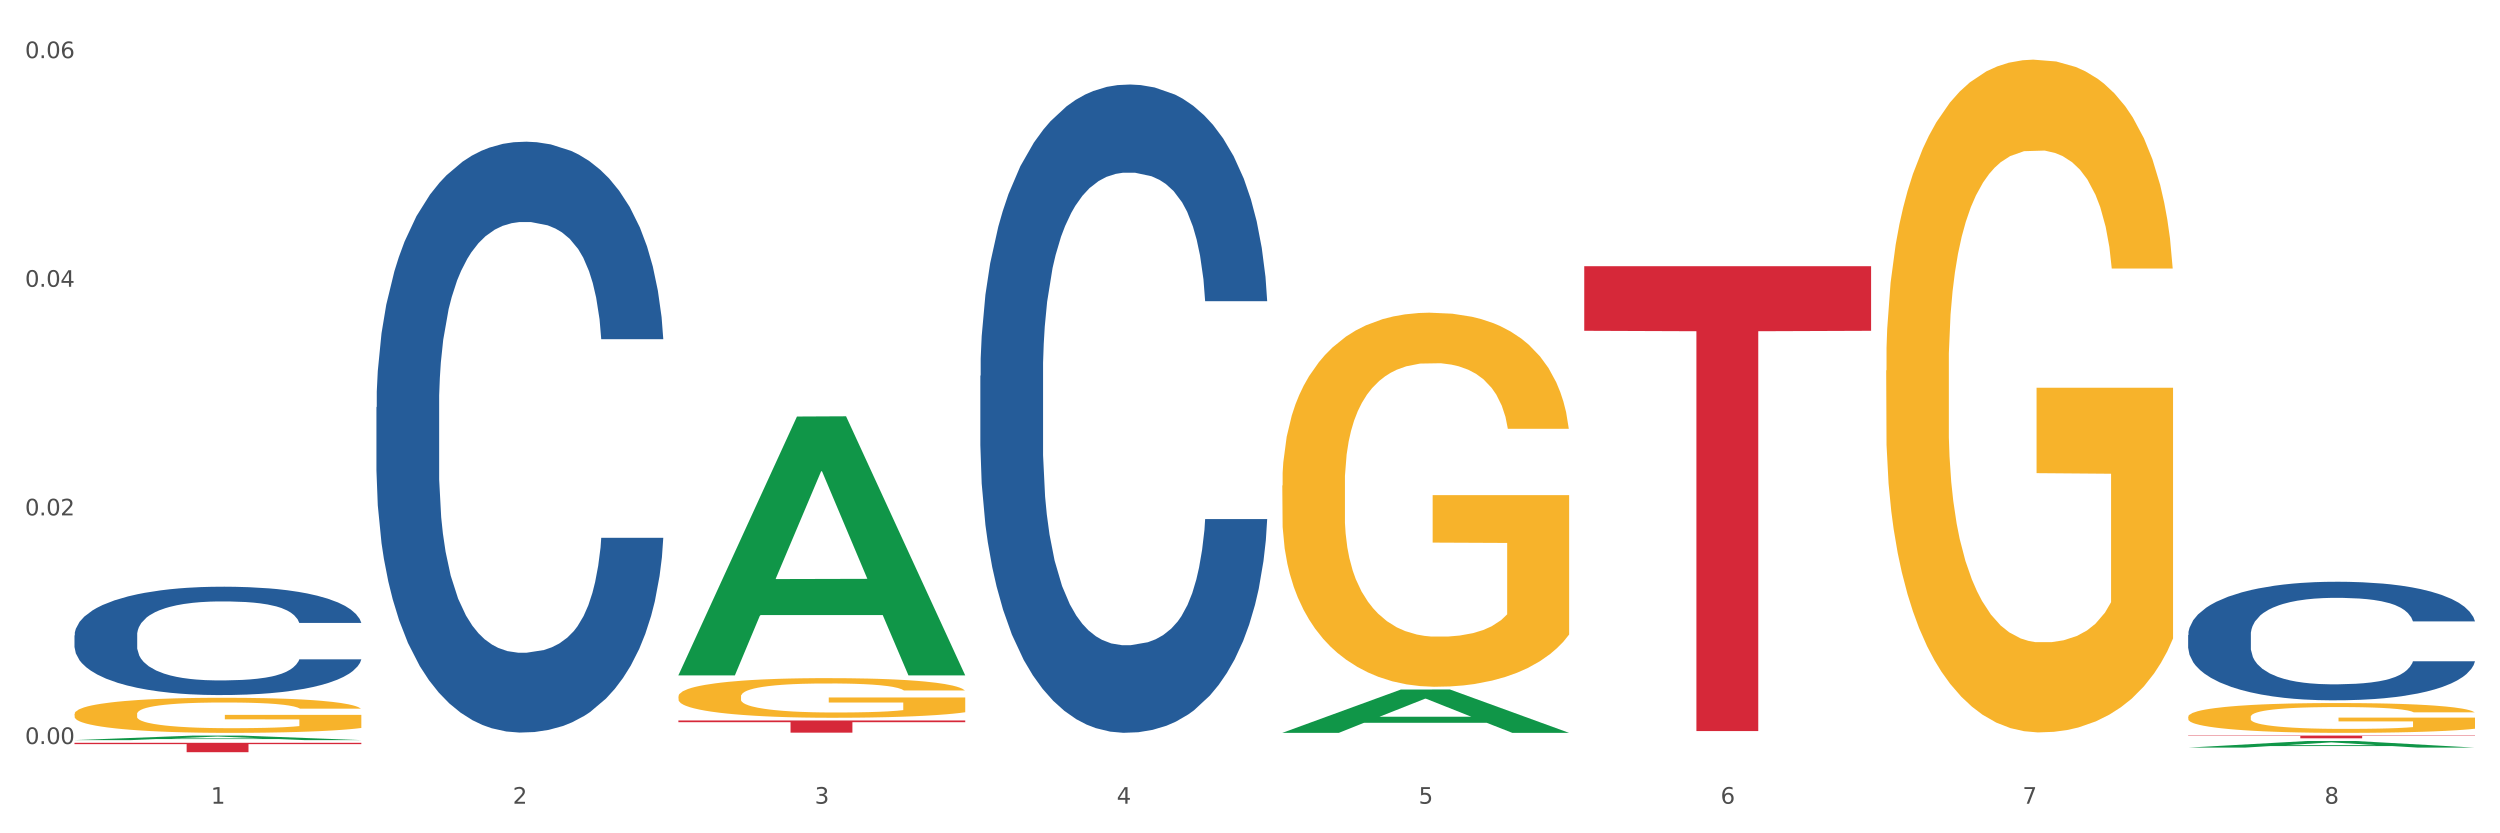
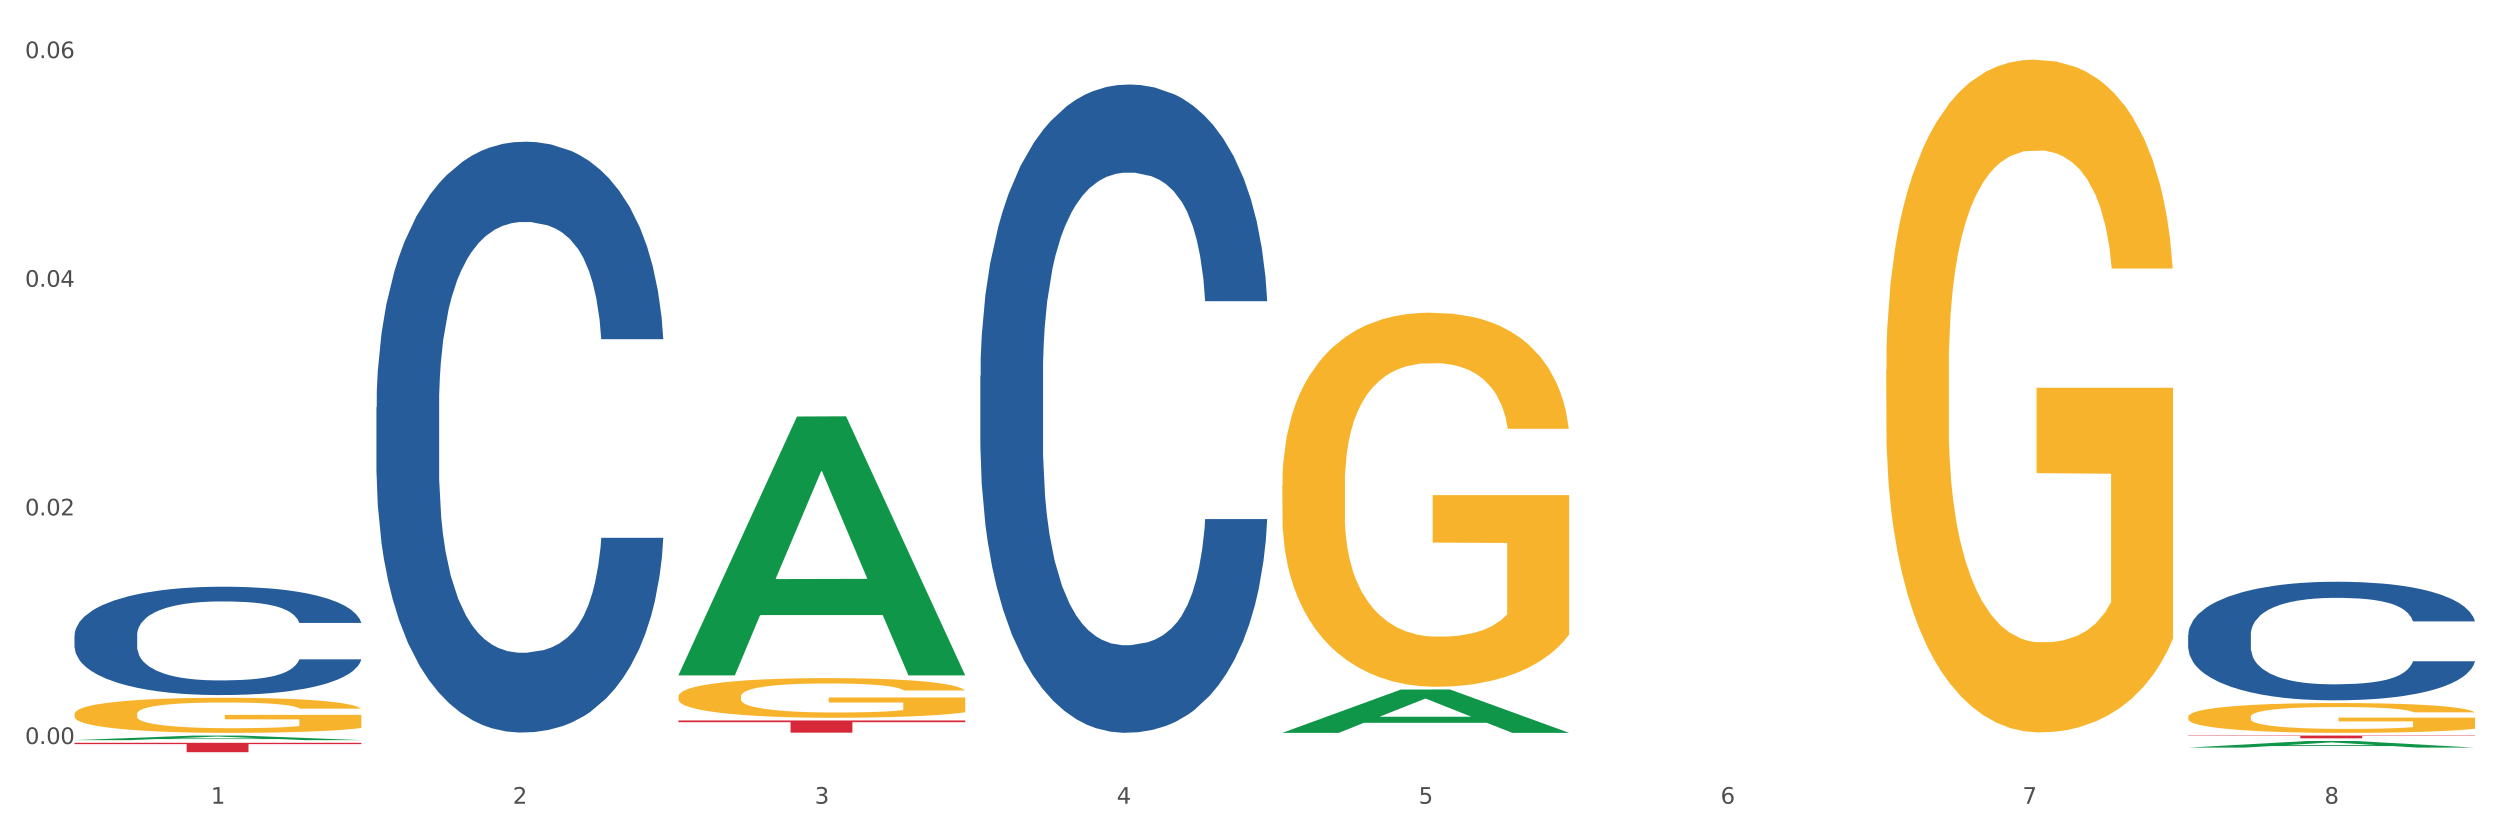
<svg xmlns="http://www.w3.org/2000/svg" xmlns:xlink="http://www.w3.org/1999/xlink" width="1080pt" height="360pt" viewBox="0 0 1080 360" version="1.1">
  <rect x="0" y="0" width="1080" height="360" fill="#333333" stroke="none" />
  <defs>
    <style type="text/css">*{stroke-linejoin: round; stroke-linecap: butt}</style>
  </defs>
  <g id="figure_1">
    <g id="patch_1">
      <path d="M 0 360  L 1080 360  L 1080 0  L 0 0  z " style="fill: #ffffff; stroke: #ffffff; stroke-linejoin: miter" />
    </g>
    <g id="axes_1">
      <g id="matplotlib.axis_1">
        <g id="xtick_1">
          <g id="text_1">
            <g style="fill: #4d4d4d" transform="translate(91.082 347.204) scale(0.096 -0.096)">
              <defs>
                <path id="DejaVuSans-31" d="M 794 531  L 1825 531  L 1825 4091  L 703 3866  L 703 4441  L 1819 4666  L 2450 4666  L 2450 531  L 3481 531  L 3481 0  L 794 0  L 794 531  z " transform="scale(0.016)" />
              </defs>
              <use xlink:href="#DejaVuSans-31" />
            </g>
          </g>
        </g>
        <g id="xtick_2">
          <g id="text_2">
            <g style="fill: #4d4d4d" transform="translate(221.525 347.204) scale(0.096 -0.096)">
              <defs>
                <path id="DejaVuSans-32" d="M 1228 531  L 3431 531  L 3431 0  L 469 0  L 469 531  Q 828 903 1448 1529  Q 2069 2156 2228 2338  Q 2531 2678 2651 2914  Q 2772 3150 2772 3378  Q 2772 3750 2511 3984  Q 2250 4219 1831 4219  Q 1534 4219 1204 4116  Q 875 4013 500 3803  L 500 4441  Q 881 4594 1212 4672  Q 1544 4750 1819 4750  Q 2544 4750 2975 4387  Q 3406 4025 3406 3419  Q 3406 3131 3298 2873  Q 3191 2616 2906 2266  Q 2828 2175 2409 1742  Q 1991 1309 1228 531  z " transform="scale(0.016)" />
              </defs>
              <use xlink:href="#DejaVuSans-32" />
            </g>
          </g>
        </g>
        <g id="xtick_3">
          <g id="text_3">
            <g style="fill: #4d4d4d" transform="translate(351.968 347.204) scale(0.096 -0.096)">
              <defs>
                <path id="DejaVuSans-33" d="M 2597 2516  Q 3050 2419 3304 2112  Q 3559 1806 3559 1356  Q 3559 666 3084 287  Q 2609 -91 1734 -91  Q 1441 -91 1130 -33  Q 819 25 488 141  L 488 750  Q 750 597 1062 519  Q 1375 441 1716 441  Q 2309 441 2620 675  Q 2931 909 2931 1356  Q 2931 1769 2642 2001  Q 2353 2234 1838 2234  L 1294 2234  L 1294 2753  L 1863 2753  Q 2328 2753 2575 2939  Q 2822 3125 2822 3475  Q 2822 3834 2567 4026  Q 2313 4219 1838 4219  Q 1578 4219 1281 4162  Q 984 4106 628 3988  L 628 4550  Q 988 4650 1302 4700  Q 1616 4750 1894 4750  Q 2613 4750 3031 4423  Q 3450 4097 3450 3541  Q 3450 3153 3228 2886  Q 3006 2619 2597 2516  z " transform="scale(0.016)" />
              </defs>
              <use xlink:href="#DejaVuSans-33" />
            </g>
          </g>
        </g>
        <g id="xtick_4">
          <g id="text_4">
            <g style="fill: #4d4d4d" transform="translate(482.412 347.204) scale(0.096 -0.096)">
              <defs>
                <path id="DejaVuSans-34" d="M 2419 4116  L 825 1625  L 2419 1625  L 2419 4116  z M 2253 4666  L 3047 4666  L 3047 1625  L 3713 1625  L 3713 1100  L 3047 1100  L 3047 0  L 2419 0  L 2419 1100  L 313 1100  L 313 1709  L 2253 4666  z " transform="scale(0.016)" />
              </defs>
              <use xlink:href="#DejaVuSans-34" />
            </g>
          </g>
        </g>
        <g id="xtick_5">
          <g id="text_5">
            <g style="fill: #4d4d4d" transform="translate(612.855 347.204) scale(0.096 -0.096)">
              <defs>
                <path id="DejaVuSans-35" d="M 691 4666  L 3169 4666  L 3169 4134  L 1269 4134  L 1269 2991  Q 1406 3038 1543 3061  Q 1681 3084 1819 3084  Q 2600 3084 3056 2656  Q 3513 2228 3513 1497  Q 3513 744 3044 326  Q 2575 -91 1722 -91  Q 1428 -91 1123 -41  Q 819 9 494 109  L 494 744  Q 775 591 1075 516  Q 1375 441 1709 441  Q 2250 441 2565 725  Q 2881 1009 2881 1497  Q 2881 1984 2565 2268  Q 2250 2553 1709 2553  Q 1456 2553 1204 2497  Q 953 2441 691 2322  L 691 4666  z " transform="scale(0.016)" />
              </defs>
              <use xlink:href="#DejaVuSans-35" />
            </g>
          </g>
        </g>
        <g id="xtick_6">
          <g id="text_6">
            <g style="fill: #4d4d4d" transform="translate(743.299 347.204) scale(0.096 -0.096)">
              <defs>
                <path id="DejaVuSans-36" d="M 2113 2584  Q 1688 2584 1439 2293  Q 1191 2003 1191 1497  Q 1191 994 1439 701  Q 1688 409 2113 409  Q 2538 409 2786 701  Q 3034 994 3034 1497  Q 3034 2003 2786 2293  Q 2538 2584 2113 2584  z M 3366 4563  L 3366 3988  Q 3128 4100 2886 4159  Q 2644 4219 2406 4219  Q 1781 4219 1451 3797  Q 1122 3375 1075 2522  Q 1259 2794 1537 2939  Q 1816 3084 2150 3084  Q 2853 3084 3261 2657  Q 3669 2231 3669 1497  Q 3669 778 3244 343  Q 2819 -91 2113 -91  Q 1303 -91 875 529  Q 447 1150 447 2328  Q 447 3434 972 4092  Q 1497 4750 2381 4750  Q 2619 4750 2861 4703  Q 3103 4656 3366 4563  z " transform="scale(0.016)" />
              </defs>
              <use xlink:href="#DejaVuSans-36" />
            </g>
          </g>
        </g>
        <g id="xtick_7">
          <g id="text_7">
            <g style="fill: #4d4d4d" transform="translate(873.742 347.204) scale(0.096 -0.096)">
              <defs>
                <path id="DejaVuSans-37" d="M 525 4666  L 3525 4666  L 3525 4397  L 1831 0  L 1172 0  L 2766 4134  L 525 4134  L 525 4666  z " transform="scale(0.016)" />
              </defs>
              <use xlink:href="#DejaVuSans-37" />
            </g>
          </g>
        </g>
        <g id="xtick_8">
          <g id="text_8">
            <g style="fill: #4d4d4d" transform="translate(1004.185 347.204) scale(0.096 -0.096)">
              <defs>
                <path id="DejaVuSans-38" d="M 2034 2216  Q 1584 2216 1326 1975  Q 1069 1734 1069 1313  Q 1069 891 1326 650  Q 1584 409 2034 409  Q 2484 409 2743 651  Q 3003 894 3003 1313  Q 3003 1734 2745 1975  Q 2488 2216 2034 2216  z M 1403 2484  Q 997 2584 770 2862  Q 544 3141 544 3541  Q 544 4100 942 4425  Q 1341 4750 2034 4750  Q 2731 4750 3128 4425  Q 3525 4100 3525 3541  Q 3525 3141 3298 2862  Q 3072 2584 2669 2484  Q 3125 2378 3379 2068  Q 3634 1759 3634 1313  Q 3634 634 3220 271  Q 2806 -91 2034 -91  Q 1263 -91 848 271  Q 434 634 434 1313  Q 434 1759 690 2068  Q 947 2378 1403 2484  z M 1172 3481  Q 1172 3119 1398 2916  Q 1625 2713 2034 2713  Q 2441 2713 2670 2916  Q 2900 3119 2900 3481  Q 2900 3844 2670 4047  Q 2441 4250 2034 4250  Q 1625 4250 1398 4047  Q 1172 3844 1172 3481  z " transform="scale(0.016)" />
              </defs>
              <use xlink:href="#DejaVuSans-38" />
            </g>
          </g>
        </g>
        <g id="xtick_9" />
        <g id="xtick_10" />
        <g id="xtick_11" />
        <g id="xtick_12" />
        <g id="xtick_13" />
        <g id="xtick_14" />
        <g id="xtick_15" />
      </g>
      <g id="matplotlib.axis_2">
        <g id="ytick_1">
          <g id="text_9">
            <g style="fill: #4d4d4d" transform="translate(10.8 321.42) scale(0.096 -0.096)">
              <defs>
                <path id="DejaVuSans-30" d="M 2034 4250  Q 1547 4250 1301 3770  Q 1056 3291 1056 2328  Q 1056 1369 1301 889  Q 1547 409 2034 409  Q 2525 409 2770 889  Q 3016 1369 3016 2328  Q 3016 3291 2770 3770  Q 2525 4250 2034 4250  z M 2034 4750  Q 2819 4750 3233 4129  Q 3647 3509 3647 2328  Q 3647 1150 3233 529  Q 2819 -91 2034 -91  Q 1250 -91 836 529  Q 422 1150 422 2328  Q 422 3509 836 4129  Q 1250 4750 2034 4750  z " transform="scale(0.016)" />
                <path id="DejaVuSans-2e" d="M 684 794  L 1344 794  L 1344 0  L 684 0  L 684 794  z " transform="scale(0.016)" />
              </defs>
              <use xlink:href="#DejaVuSans-30" />
              <use xlink:href="#DejaVuSans-2e" transform="translate(63.623 0)" />
              <use xlink:href="#DejaVuSans-30" transform="translate(95.41 0)" />
              <use xlink:href="#DejaVuSans-30" transform="translate(159.033 0)" />
            </g>
          </g>
        </g>
        <g id="ytick_2">
          <g id="text_10">
            <g style="fill: #4d4d4d" transform="translate(10.8 222.654) scale(0.096 -0.096)">
              <use xlink:href="#DejaVuSans-30" />
              <use xlink:href="#DejaVuSans-2e" transform="translate(63.623 0)" />
              <use xlink:href="#DejaVuSans-30" transform="translate(95.41 0)" />
              <use xlink:href="#DejaVuSans-32" transform="translate(159.033 0)" />
            </g>
          </g>
        </g>
        <g id="ytick_3">
          <g id="text_11">
            <g style="fill: #4d4d4d" transform="translate(10.8 123.888) scale(0.096 -0.096)">
              <use xlink:href="#DejaVuSans-30" />
              <use xlink:href="#DejaVuSans-2e" transform="translate(63.623 0)" />
              <use xlink:href="#DejaVuSans-30" transform="translate(95.41 0)" />
              <use xlink:href="#DejaVuSans-34" transform="translate(159.033 0)" />
            </g>
          </g>
        </g>
        <g id="ytick_4">
          <g id="text_12">
            <g style="fill: #4d4d4d" transform="translate(10.8 25.122) scale(0.096 -0.096)">
              <use xlink:href="#DejaVuSans-30" />
              <use xlink:href="#DejaVuSans-2e" transform="translate(63.623 0)" />
              <use xlink:href="#DejaVuSans-30" transform="translate(95.41 0)" />
              <use xlink:href="#DejaVuSans-36" transform="translate(159.033 0)" />
            </g>
          </g>
        </g>
        <g id="ytick_5" />
        <g id="ytick_6" />
        <g id="ytick_7" />
      </g>
      <g id="PolyCollection_1">
        <path d="M 32.175 319.729  L 32.303 319.727  L 83.404 317.774  L 104.611 317.773  L 156.096 319.732  L 131.567 319.732  L 120.453 319.276  L 67.691 319.276  L 67.307 319.283  L 56.576 319.732  L 32.175 319.732  L 32.175 319.729  L 74.334 319.004  L 113.81 319.002  L 94.263 318.19  L 94.008 318.187  L 93.752 318.192  L 74.206 319.002  L 74.334 319.004  L 32.175 319.729  z " clip-path="url(#p7bfb62b6d7)" style="fill: #109648" />
        <path d="M 553.949 209.756  L 554.095 209.608  L 554.095 204.295  L 554.388 199.719  L 555.851 188.65  L 558.045 179.499  L 559.655 174.628  L 561.264 170.643  L 563.166 166.658  L 565.507 162.525  L 569.75 156.474  L 572.383 153.374  L 575.602 150.127  L 581.454 145.404  L 585.697 142.747  L 590.086 140.533  L 597.255 137.876  L 601.937 136.696  L 606.911 135.81  L 612.91 135.22  L 617.445 135.072  L 627.394 135.515  L 635.88 136.843  L 639.977 137.876  L 645.244 139.648  L 648.023 140.828  L 652.559 143.19  L 657.241 146.289  L 660.459 148.946  L 665.287 153.964  L 668.945 158.983  L 672.31 165.182  L 674.066 169.462  L 675.383 173.447  L 676.553 178.023  L 677.724 185.255  L 651.388 185.255  L 650.364 180.089  L 648.755 175.218  L 646.414 170.495  L 644.366 167.543  L 640.854 163.853  L 637.636 161.492  L 634.271 159.721  L 630.174 158.245  L 626.955 157.507  L 622.42 156.916  L 613.495 157.064  L 607.497 158.245  L 603.4 159.721  L 600.767 161.049  L 598.426 162.525  L 595.792 164.591  L 592.72 167.691  L 590.525 170.495  L 588.331 174.038  L 586.575 177.58  L 584.965 181.713  L 583.649 186.14  L 582.625 190.716  L 581.747 196.325  L 581.015 205.623  L 581.015 225.844  L 581.308 230.419  L 582.039 236.471  L 582.917 241.046  L 584.38 246.507  L 585.697 250.197  L 588.184 255.511  L 590.964 259.939  L 593.159 262.743  L 595.353 265.104  L 599.157 268.351  L 603.4 271.008  L 607.058 272.632  L 612.032 274.108  L 615.397 274.698  L 618.323 274.993  L 625.492 274.993  L 630.613 274.551  L 636.319 273.517  L 640.708 272.189  L 644.366 270.565  L 648.462 267.909  L 651.096 265.4  L 651.096 234.552  L 618.908 234.404  L 618.908 213.889  L 677.87 213.889  L 677.87 274.108  L 675.383 277.207  L 672.603 280.012  L 669.677 282.521  L 665.287 285.62  L 660.02 288.572  L 655.339 290.639  L 650.364 292.41  L 644.512 294.033  L 636.904 295.509  L 632.222 296.1  L 626.37 296.542  L 619.494 296.69  L 613.495 296.395  L 607.643 295.657  L 601.498 294.328  L 595.5 292.41  L 590.964 290.491  L 586.429 288.129  L 581.6 285.03  L 577.796 282.078  L 574.87 279.421  L 571.652 276.026  L 568.14 271.599  L 565.507 267.614  L 563.166 263.481  L 560.679 258.167  L 558.923 253.592  L 557.167 247.836  L 556.143 243.555  L 554.973 236.914  L 554.095 227.615  L 553.949 209.756  z " clip-path="url(#p7bfb62b6d7)" style="fill: #f7b32b" />
        <path d="M 814.835 160.071  L 814.982 159.805  L 814.982 150.249  L 815.274 142.021  L 816.737 122.113  L 818.932 105.656  L 820.541 96.897  L 822.151 89.73  L 824.053 82.563  L 826.394 75.131  L 830.636 64.248  L 833.27 58.674  L 836.489 52.834  L 842.341 44.34  L 846.584 39.562  L 850.973 35.581  L 858.142 30.803  L 862.824 28.679  L 867.798 27.087  L 873.797 26.025  L 878.332 25.759  L 888.281 26.556  L 896.767 28.945  L 900.863 30.803  L 906.13 33.988  L 908.91 36.112  L 913.446 40.359  L 918.127 45.933  L 921.346 50.711  L 926.174 59.735  L 929.832 68.76  L 933.197 79.909  L 934.953 87.606  L 936.269 94.773  L 937.44 103.002  L 938.61 116.008  L 912.275 116.008  L 911.251 106.718  L 909.642 97.958  L 907.301 89.464  L 905.253 84.156  L 901.741 77.52  L 898.522 73.273  L 895.157 70.087  L 891.061 67.433  L 887.842 66.106  L 883.307 65.044  L 874.382 65.31  L 868.383 67.433  L 864.287 70.087  L 861.653 72.476  L 859.312 75.131  L 856.679 78.847  L 853.606 84.421  L 851.412 89.464  L 849.217 95.835  L 847.462 102.205  L 845.852 109.638  L 844.536 117.601  L 843.511 125.829  L 842.634 135.916  L 841.902 152.638  L 841.902 189.003  L 842.195 197.232  L 842.926 208.115  L 843.804 216.343  L 845.267 226.164  L 846.584 232.8  L 849.071 242.356  L 851.851 250.319  L 854.045 255.362  L 856.24 259.609  L 860.044 265.449  L 864.287 270.227  L 867.944 273.147  L 872.919 275.801  L 876.284 276.863  L 879.21 277.394  L 886.379 277.394  L 891.5 276.597  L 897.206 274.739  L 901.595 272.35  L 905.253 269.43  L 909.349 264.653  L 911.983 260.14  L 911.983 204.664  L 879.795 204.398  L 879.795 167.503  L 938.757 167.503  L 938.757 275.801  L 936.269 281.375  L 933.49 286.418  L 930.563 290.931  L 926.174 296.505  L 920.907 301.814  L 916.225 305.53  L 911.251 308.715  L 905.399 311.635  L 897.791 314.289  L 893.109 315.351  L 887.257 316.147  L 880.38 316.413  L 874.382 315.882  L 868.53 314.555  L 862.385 312.166  L 856.386 308.715  L 851.851 305.264  L 847.315 301.017  L 842.487 295.443  L 838.683 290.135  L 835.757 285.357  L 832.538 279.252  L 829.027 271.289  L 826.394 264.122  L 824.053 256.689  L 821.565 247.134  L 819.81 238.905  L 818.054 228.553  L 817.03 220.856  L 815.86 208.911  L 814.982 192.188  L 814.835 160.071  z " clip-path="url(#p7bfb62b6d7)" style="fill: #f7b32b" />
        <path d="M 945.279 309.671  L 945.425 309.659  L 945.425 309.235  L 945.718 308.871  L 947.181 307.988  L 949.375 307.258  L 950.985 306.869  L 952.594 306.551  L 954.496 306.234  L 956.837 305.904  L 961.08 305.421  L 963.713 305.174  L 966.932 304.915  L 972.784 304.538  L 977.027 304.327  L 981.416 304.15  L 988.585 303.938  L 993.267 303.844  L 998.242 303.773  L 1004.24 303.726  L 1008.776 303.714  L 1018.724 303.75  L 1027.21 303.856  L 1031.307 303.938  L 1036.574 304.079  L 1039.354 304.174  L 1043.889 304.362  L 1048.571 304.609  L 1051.79 304.821  L 1056.618 305.221  L 1060.275 305.622  L 1063.64 306.116  L 1065.396 306.457  L 1066.713 306.775  L 1067.883 307.14  L 1069.054 307.717  L 1042.719 307.717  L 1041.694 307.305  L 1040.085 306.916  L 1037.744 306.54  L 1035.696 306.304  L 1032.185 306.01  L 1028.966 305.822  L 1025.601 305.68  L 1021.504 305.563  L 1018.285 305.504  L 1013.75 305.457  L 1004.825 305.468  L 998.827 305.563  L 994.73 305.68  L 992.097 305.786  L 989.756 305.904  L 987.122 306.069  L 984.05 306.316  L 981.855 306.54  L 979.661 306.822  L 977.905 307.105  L 976.296 307.434  L 974.979 307.788  L 973.955 308.152  L 973.077 308.6  L 972.345 309.341  L 972.345 310.954  L 972.638 311.319  L 973.37 311.802  L 974.247 312.167  L 975.71 312.602  L 977.027 312.896  L 979.514 313.32  L 982.294 313.673  L 984.489 313.897  L 986.683 314.085  L 990.487 314.344  L 994.73 314.556  L 998.388 314.686  L 1003.362 314.804  L 1006.727 314.851  L 1009.653 314.874  L 1016.822 314.874  L 1021.943 314.839  L 1027.649 314.756  L 1032.038 314.65  L 1035.696 314.521  L 1039.792 314.309  L 1042.426 314.109  L 1042.426 311.649  L 1010.239 311.637  L 1010.239 310.001  L 1069.2 310.001  L 1069.2 314.804  L 1066.713 315.051  L 1063.933 315.274  L 1061.007 315.474  L 1056.618 315.722  L 1051.351 315.957  L 1046.669 316.122  L 1041.694 316.263  L 1035.842 316.393  L 1028.234 316.51  L 1023.553 316.557  L 1017.7 316.593  L 1010.824 316.605  L 1004.825 316.581  L 998.973 316.522  L 992.828 316.416  L 986.83 316.263  L 982.294 316.11  L 977.759 315.922  L 972.931 315.675  L 969.127 315.439  L 966.201 315.227  L 962.982 314.957  L 959.47 314.603  L 956.837 314.286  L 954.496 313.956  L 952.009 313.532  L 950.253 313.167  L 948.498 312.708  L 947.473 312.367  L 946.303 311.837  L 945.425 311.095  L 945.279 309.671  z " clip-path="url(#p7bfb62b6d7)" style="fill: #f7b32b" />
        <path d="M 945.279 274.332  L 945.425 274.286  L 945.425 272.976  L 945.865 271.198  L 947.476 267.922  L 949.527 265.443  L 953.042 262.542  L 954.946 261.325  L 957.437 259.968  L 962.563 257.769  L 968.422 255.898  L 972.524 254.868  L 975.6 254.213  L 982.484 253.043  L 986.439 252.529  L 990.541 252.108  L 994.056 251.827  L 999.915 251.499  L 1004.603 251.359  L 1010.022 251.312  L 1014.563 251.359  L 1020.569 251.546  L 1029.358 252.108  L 1032.727 252.435  L 1037.268 252.997  L 1041.955 253.745  L 1045.763 254.494  L 1050.158 255.57  L 1054.699 256.974  L 1059.093 258.752  L 1062.169 260.389  L 1064.659 262.12  L 1066.856 264.226  L 1068.468 266.519  L 1069.2 268.437  L 1042.394 268.437  L 1041.662 266.706  L 1040.197 264.834  L 1038.732 263.571  L 1037.121 262.542  L 1034.631 261.372  L 1032.434 260.623  L 1028.772 259.734  L 1025.403 259.173  L 1022.62 258.845  L 1019.251 258.565  L 1012.073 258.284  L 1006.946 258.284  L 1003.724 258.377  L 999.769 258.611  L 996.4 258.939  L 992.445 259.5  L 989.369 260.109  L 986.293 260.904  L 984.535 261.465  L 981.899 262.495  L 980.141 263.337  L 977.797 264.787  L 976.479 265.817  L 974.135 268.484  L 973.11 270.449  L 972.67 271.806  L 972.377 273.303  L 972.377 280.602  L 973.256 283.877  L 973.989 285.281  L 975.16 286.872  L 977.358 288.931  L 980.58 290.943  L 983.949 292.393  L 986.732 293.282  L 989.369 293.937  L 992.006 294.452  L 995.228 294.92  L 997.865 295.201  L 1001.82 295.481  L 1006.507 295.622  L 1010.169 295.622  L 1017.639 295.388  L 1021.008 295.154  L 1024.231 294.826  L 1027.746 294.312  L 1030.53 293.75  L 1032.141 293.329  L 1034.777 292.44  L 1036.828 291.504  L 1038.586 290.428  L 1039.758 289.492  L 1041.076 288.089  L 1042.101 286.498  L 1042.394 285.655  L 1069.2 285.655  L 1068.614 287.34  L 1067.589 288.978  L 1065.538 291.177  L 1063.927 292.44  L 1061.437 293.984  L 1058.8 295.294  L 1055.138 296.745  L 1051.769 297.821  L 1048.254 298.756  L 1044.445 299.599  L 1037.561 300.768  L 1035.07 301.096  L 1029.797 301.657  L 1025.696 301.985  L 1019.69 302.312  L 1013.538 302.5  L 1007.093 302.546  L 1001.38 302.453  L 995.082 302.172  L 991.127 301.891  L 986.732 301.47  L 981.606 300.815  L 976.772 300.02  L 972.231 299.084  L 967.983 298.008  L 964.028 296.791  L 958.901 294.779  L 955.093 292.814  L 952.31 290.989  L 950.406 289.445  L 948.501 287.48  L 947.476 286.123  L 945.865 282.848  L 945.279 279.807  L 945.279 274.332  z " clip-path="url(#p7bfb62b6d7)" style="fill: #255c99" />
        <path d="M 423.505 162.346  L 423.652 162.09  L 423.652 154.929  L 424.091 145.209  L 425.702 127.304  L 427.753 113.748  L 431.269 97.889  L 433.173 91.239  L 435.663 83.821  L 440.79 71.8  L 446.649 61.568  L 450.75 55.941  L 453.826 52.36  L 460.711 45.966  L 464.666 43.152  L 468.767 40.85  L 472.283 39.315  L 478.142 37.525  L 482.829 36.758  L 488.249 36.502  L 492.79 36.758  L 498.795 37.781  L 507.584 40.85  L 510.953 42.641  L 515.494 45.71  L 520.181 49.802  L 523.99 53.895  L 528.384 59.778  L 532.925 67.451  L 537.319 77.171  L 540.395 86.123  L 542.886 95.587  L 545.083 107.097  L 546.694 119.631  L 547.426 130.118  L 520.621 130.118  L 519.888 120.654  L 518.424 110.423  L 516.959 103.516  L 515.348 97.889  L 512.857 91.495  L 510.66 87.402  L 506.998 82.542  L 503.629 79.473  L 500.846 77.683  L 497.477 76.148  L 490.3 74.613  L 485.173 74.613  L 481.95 75.125  L 477.995 76.404  L 474.626 78.194  L 470.671 81.264  L 467.595 84.589  L 464.519 88.937  L 462.762 92.006  L 460.125 97.634  L 458.367 102.238  L 456.024 110.167  L 454.705 115.794  L 452.362 130.374  L 451.336 141.116  L 450.897 148.534  L 450.604 156.719  L 450.604 196.621  L 451.483 214.526  L 452.215 222.199  L 453.387 230.896  L 455.584 242.15  L 458.807 253.148  L 462.176 261.078  L 464.959 265.938  L 467.595 269.518  L 470.232 272.332  L 473.455 274.89  L 476.091 276.425  L 480.046 277.959  L 484.733 278.727  L 488.395 278.727  L 495.866 277.448  L 499.235 276.169  L 502.457 274.378  L 505.973 271.565  L 508.756 268.495  L 510.367 266.193  L 513.004 261.333  L 515.055 256.218  L 516.812 250.335  L 517.984 245.219  L 519.302 237.546  L 520.328 228.849  L 520.621 224.245  L 547.426 224.245  L 546.84 233.453  L 545.815 242.406  L 543.764 254.427  L 542.153 261.333  L 539.663 269.774  L 537.026 276.936  L 533.364 284.865  L 529.995 290.748  L 526.48 295.864  L 522.671 300.468  L 515.787 306.863  L 513.297 308.653  L 508.024 311.722  L 503.922 313.513  L 497.917 315.303  L 491.764 316.326  L 485.319 316.582  L 479.607 316.071  L 473.308 314.536  L 469.353 313.001  L 464.959 310.699  L 459.832 307.118  L 454.998 302.77  L 450.457 297.654  L 446.209 291.771  L 442.255 285.121  L 437.128 274.123  L 433.319 263.38  L 430.536 253.404  L 428.632 244.963  L 426.728 234.221  L 425.702 226.803  L 424.091 208.898  L 423.505 192.273  L 423.505 162.346  z " clip-path="url(#p7bfb62b6d7)" style="fill: #255c99" />
        <path d="M 162.618 175.903  L 162.765 175.67  L 162.765 169.142  L 163.204 160.284  L 164.816 143.965  L 166.866 131.61  L 170.382 117.157  L 172.286 111.095  L 174.776 104.335  L 179.903 93.378  L 185.762 84.053  L 189.863 78.925  L 192.94 75.661  L 199.824 69.833  L 203.779 67.269  L 207.88 65.171  L 211.396 63.772  L 217.255 62.14  L 221.942 61.441  L 227.362 61.208  L 231.903 61.441  L 237.909 62.373  L 246.697 65.171  L 250.066 66.803  L 254.607 69.6  L 259.295 73.33  L 263.103 77.06  L 267.497 82.422  L 272.038 89.415  L 276.433 98.274  L 279.509 106.433  L 281.999 115.058  L 284.196 125.549  L 285.807 136.972  L 286.54 146.53  L 259.734 146.53  L 259.002 137.904  L 257.537 128.579  L 256.072 122.285  L 254.461 117.157  L 251.971 111.329  L 249.773 107.599  L 246.111 103.169  L 242.742 100.372  L 239.959 98.74  L 236.59 97.341  L 229.413 95.943  L 224.286 95.943  L 221.064 96.409  L 217.109 97.574  L 213.74 99.206  L 209.785 102.004  L 206.709 105.034  L 203.633 108.997  L 201.875 111.795  L 199.238 116.923  L 197.48 121.12  L 195.137 128.346  L 193.818 133.475  L 191.475 146.763  L 190.449 156.554  L 190.01 163.314  L 189.717 170.774  L 189.717 207.141  L 190.596 223.459  L 191.328 230.453  L 192.5 238.379  L 194.697 248.636  L 197.92 258.661  L 201.289 265.887  L 204.072 270.317  L 206.709 273.58  L 209.345 276.145  L 212.568 278.476  L 215.204 279.875  L 219.159 281.273  L 223.847 281.973  L 227.509 281.973  L 234.979 280.807  L 238.348 279.641  L 241.571 278.01  L 245.086 275.445  L 247.869 272.648  L 249.48 270.55  L 252.117 266.12  L 254.168 261.458  L 255.926 256.096  L 257.097 251.434  L 258.416 244.44  L 259.441 236.514  L 259.734 232.318  L 286.54 232.318  L 285.954 240.71  L 284.928 248.87  L 282.878 259.826  L 281.266 266.12  L 278.776 273.813  L 276.14 280.341  L 272.478 287.567  L 269.109 292.929  L 265.593 297.592  L 261.785 301.788  L 254.9 307.616  L 252.41 309.248  L 247.137 312.045  L 243.035 313.677  L 237.03 315.309  L 230.878 316.241  L 224.433 316.474  L 218.72 316.008  L 212.421 314.609  L 208.466 313.211  L 204.072 311.113  L 198.945 307.849  L 194.111 303.886  L 189.571 299.223  L 185.323 293.862  L 181.368 287.801  L 176.241 277.776  L 172.432 267.985  L 169.649 258.894  L 167.745 251.201  L 165.841 241.41  L 164.816 234.649  L 163.204 218.331  L 162.618 203.178  L 162.618 175.903  z " clip-path="url(#p7bfb62b6d7)" style="fill: #255c99" />
        <path d="M 32.175 274.488  L 32.321 274.445  L 32.321 273.248  L 32.761 271.623  L 34.372 268.631  L 36.423 266.365  L 39.938 263.714  L 41.843 262.602  L 44.333 261.362  L 49.46 259.353  L 55.319 257.643  L 59.42 256.702  L 62.496 256.104  L 69.381 255.035  L 73.336 254.564  L 77.437 254.18  L 80.953 253.923  L 86.812 253.624  L 91.499 253.496  L 96.919 253.453  L 101.46 253.496  L 107.465 253.667  L 116.254 254.18  L 119.623 254.479  L 124.164 254.992  L 128.851 255.676  L 132.66 256.36  L 137.054 257.344  L 141.595 258.626  L 145.989 260.251  L 149.065 261.747  L 151.555 263.329  L 153.753 265.253  L 155.364 267.348  L 156.096 269.101  L 129.291 269.101  L 128.558 267.519  L 127.093 265.809  L 125.629 264.654  L 124.017 263.714  L 121.527 262.645  L 119.33 261.961  L 115.668 261.149  L 112.299 260.636  L 109.516 260.336  L 106.147 260.08  L 98.969 259.823  L 93.843 259.823  L 90.62 259.909  L 86.665 260.123  L 83.296 260.422  L 79.341 260.935  L 76.265 261.491  L 73.189 262.217  L 71.431 262.731  L 68.795 263.671  L 67.037 264.441  L 64.693 265.766  L 63.375 266.707  L 61.031 269.144  L 60.006 270.939  L 59.567 272.179  L 59.274 273.547  L 59.274 280.217  L 60.152 283.21  L 60.885 284.492  L 62.057 285.946  L 64.254 287.827  L 67.476 289.666  L 70.845 290.991  L 73.629 291.803  L 76.265 292.402  L 78.902 292.872  L 82.124 293.3  L 84.761 293.556  L 88.716 293.813  L 93.403 293.941  L 97.065 293.941  L 104.536 293.727  L 107.905 293.513  L 111.127 293.214  L 114.643 292.744  L 117.426 292.231  L 119.037 291.846  L 121.674 291.034  L 123.724 290.179  L 125.482 289.195  L 126.654 288.34  L 127.972 287.058  L 128.998 285.604  L 129.291 284.834  L 156.096 284.834  L 155.51 286.374  L 154.485 287.87  L 152.434 289.879  L 150.823 291.034  L 148.333 292.445  L 145.696 293.642  L 142.034 294.967  L 138.665 295.95  L 135.15 296.806  L 131.341 297.575  L 124.457 298.644  L 121.967 298.943  L 116.693 299.456  L 112.592 299.756  L 106.586 300.055  L 100.434 300.226  L 93.989 300.269  L 88.276 300.183  L 81.978 299.927  L 78.023 299.67  L 73.629 299.285  L 68.502 298.687  L 63.668 297.96  L 59.127 297.105  L 54.879 296.121  L 50.924 295.01  L 45.798 293.171  L 41.989 291.376  L 39.206 289.708  L 37.302 288.297  L 35.398 286.502  L 34.372 285.262  L 32.761 282.269  L 32.175 279.49  L 32.175 274.488  z " clip-path="url(#p7bfb62b6d7)" style="fill: #255c99" />
        <path d="M 293.062 300.869  L 293.208 300.854  L 293.208 300.29  L 293.501 299.805  L 294.964 298.632  L 297.158 297.662  L 298.768 297.146  L 300.377 296.724  L 302.279 296.301  L 304.62 295.863  L 308.863 295.222  L 311.496 294.893  L 314.715 294.549  L 320.567 294.049  L 324.81 293.767  L 329.199 293.532  L 336.368 293.251  L 341.05 293.126  L 346.025 293.032  L 352.023 292.969  L 356.559 292.954  L 366.507 293  L 374.993 293.141  L 379.09 293.251  L 384.357 293.438  L 387.137 293.564  L 391.672 293.814  L 396.354 294.142  L 399.573 294.424  L 404.401 294.956  L 408.058 295.488  L 411.423 296.145  L 413.179 296.598  L 414.496 297.021  L 415.666 297.506  L 416.837 298.272  L 390.502 298.272  L 389.477 297.725  L 387.868 297.209  L 385.527 296.708  L 383.479 296.395  L 379.968 296.004  L 376.749 295.754  L 373.384 295.566  L 369.287 295.41  L 366.069 295.331  L 361.533 295.269  L 352.608 295.284  L 346.61 295.41  L 342.513 295.566  L 339.88 295.707  L 337.539 295.863  L 334.905 296.082  L 331.833 296.411  L 329.638 296.708  L 327.444 297.083  L 325.688 297.459  L 324.079 297.897  L 322.762 298.366  L 321.738 298.851  L 320.86 299.446  L 320.128 300.431  L 320.128 302.574  L 320.421 303.059  L 321.153 303.701  L 322.03 304.186  L 323.493 304.764  L 324.81 305.155  L 327.297 305.719  L 330.077 306.188  L 332.272 306.485  L 334.466 306.735  L 338.27 307.08  L 342.513 307.361  L 346.171 307.533  L 351.145 307.69  L 354.51 307.752  L 357.436 307.784  L 364.605 307.784  L 369.726 307.737  L 375.432 307.627  L 379.821 307.486  L 383.479 307.314  L 387.576 307.033  L 390.209 306.767  L 390.209 303.497  L 358.022 303.482  L 358.022 301.307  L 416.983 301.307  L 416.983 307.69  L 414.496 308.018  L 411.716 308.315  L 408.79 308.581  L 404.401 308.91  L 399.134 309.223  L 394.452 309.442  L 389.477 309.63  L 383.625 309.802  L 376.017 309.958  L 371.336 310.021  L 365.483 310.068  L 358.607 310.083  L 352.608 310.052  L 346.756 309.974  L 340.611 309.833  L 334.613 309.63  L 330.077 309.426  L 325.542 309.176  L 320.714 308.847  L 316.91 308.534  L 313.984 308.253  L 310.765 307.893  L 307.253 307.424  L 304.62 307.001  L 302.279 306.563  L 299.792 306  L 298.036 305.515  L 296.281 304.905  L 295.256 304.452  L 294.086 303.748  L 293.208 302.762  L 293.062 300.869  z " clip-path="url(#p7bfb62b6d7)" style="fill: #f7b32b" />
        <path d="M 32.175 320.9  L 156.096 320.9  L 156.096 321.463  L 107.35 321.467  L 107.35 324.95  L 80.628 324.95  L 80.628 321.467  L 32.175 321.463  L 32.175 320.904  L 32.175 320.9  z " clip-path="url(#p7bfb62b6d7)" style="fill: #d62839" />
        <path d="M 293.062 311.251  L 416.983 311.251  L 416.983 311.982  L 368.237 311.987  L 368.237 316.51  L 341.514 316.51  L 341.514 311.987  L 293.062 311.982  L 293.062 311.256  L 293.062 311.251  z " clip-path="url(#p7bfb62b6d7)" style="fill: #d62839" />
-         <path d="M 684.392 114.998  L 808.313 114.998  L 808.313 142.905  L 759.567 143.094  L 759.567 315.818  L 732.845 315.818  L 732.845 143.094  L 684.392 142.905  L 684.392 115.186  L 684.392 114.998  z " clip-path="url(#p7bfb62b6d7)" style="fill: #d62839" />
        <path d="M 945.279 317.773  L 1069.2 317.773  L 1069.2 317.936  L 1020.454 317.937  L 1020.454 318.948  L 993.731 318.948  L 993.731 317.937  L 945.279 317.936  L 945.279 317.774  L 945.279 317.773  z " clip-path="url(#p7bfb62b6d7)" style="fill: #d62839" />
        <path d="M 32.175 308.446  L 32.321 308.432  L 32.321 307.933  L 32.614 307.504  L 34.077 306.465  L 36.272 305.606  L 37.881 305.149  L 39.49 304.775  L 41.392 304.401  L 43.733 304.013  L 47.976 303.445  L 50.61 303.154  L 53.828 302.85  L 59.681 302.406  L 63.923 302.157  L 68.313 301.949  L 75.482 301.7  L 80.163 301.589  L 85.138 301.506  L 91.136 301.45  L 95.672 301.437  L 105.621 301.478  L 114.106 301.603  L 118.203 301.7  L 123.47 301.866  L 126.25 301.977  L 130.785 302.199  L 135.467 302.489  L 138.686 302.739  L 143.514 303.21  L 147.172 303.681  L 150.537 304.262  L 152.292 304.664  L 153.609 305.038  L 154.779 305.468  L 155.95 306.146  L 129.615 306.146  L 128.591 305.662  L 126.981 305.204  L 124.64 304.761  L 122.592 304.484  L 119.081 304.138  L 115.862 303.916  L 112.497 303.75  L 108.4 303.611  L 105.182 303.542  L 100.646 303.487  L 91.722 303.501  L 85.723 303.611  L 81.626 303.75  L 78.993 303.875  L 76.652 304.013  L 74.019 304.207  L 70.946 304.498  L 68.752 304.761  L 66.557 305.094  L 64.801 305.426  L 63.192 305.814  L 61.875 306.229  L 60.851 306.659  L 59.973 307.185  L 59.242 308.058  L 59.242 309.956  L 59.534 310.385  L 60.266 310.953  L 61.144 311.382  L 62.607 311.895  L 63.923 312.241  L 66.411 312.74  L 69.19 313.155  L 71.385 313.419  L 73.58 313.64  L 77.384 313.945  L 81.626 314.194  L 85.284 314.347  L 90.259 314.485  L 93.624 314.541  L 96.55 314.568  L 103.719 314.568  L 108.839 314.527  L 114.545 314.43  L 118.934 314.305  L 122.592 314.153  L 126.689 313.903  L 129.322 313.668  L 129.322 310.773  L 97.135 310.759  L 97.135 308.834  L 156.096 308.834  L 156.096 314.485  L 153.609 314.776  L 150.829 315.039  L 147.903 315.275  L 143.514 315.566  L 138.247 315.843  L 133.565 316.037  L 128.591 316.203  L 122.738 316.355  L 115.131 316.494  L 110.449 316.549  L 104.596 316.591  L 97.72 316.605  L 91.722 316.577  L 85.869 316.508  L 79.724 316.383  L 73.726 316.203  L 69.19 316.023  L 64.655 315.801  L 59.827 315.51  L 56.023 315.233  L 53.097 314.984  L 49.878 314.665  L 46.367 314.25  L 43.733 313.876  L 41.392 313.488  L 38.905 312.989  L 37.149 312.56  L 35.394 312.02  L 34.37 311.618  L 33.199 310.995  L 32.321 310.122  L 32.175 308.446  z " clip-path="url(#p7bfb62b6d7)" style="fill: #f7b32b" />
        <path d="M 293.062 291.575  L 293.19 291.47  L 344.291 179.94  L 365.498 179.835  L 416.983 291.785  L 392.454 291.785  L 381.34 265.716  L 328.577 265.716  L 328.194 266.137  L 317.463 291.785  L 293.062 291.785  L 293.062 291.575  L 335.221 250.159  L 374.696 250.054  L 355.15 203.697  L 354.895 203.486  L 354.639 203.802  L 335.093 250.054  L 335.221 250.159  L 293.062 291.575  z " clip-path="url(#p7bfb62b6d7)" style="fill: #109648" />
        <path d="M 553.949 316.569  L 554.076 316.552  L 605.178 297.876  L 626.385 297.858  L 677.87 316.605  L 653.341 316.605  L 642.226 312.239  L 589.464 312.239  L 589.081 312.31  L 578.35 316.605  L 553.949 316.605  L 553.949 316.569  L 596.107 309.634  L 635.583 309.616  L 616.037 301.854  L 615.781 301.819  L 615.526 301.871  L 595.98 309.616  L 596.107 309.634  L 553.949 316.569  z " clip-path="url(#p7bfb62b6d7)" style="fill: #109648" />
        <path d="M 945.279 322.969  L 945.407 322.966  L 996.508 320.119  L 1017.715 320.116  L 1069.2 322.974  L 1044.671 322.974  L 1033.557 322.309  L 980.794 322.309  L 980.411 322.319  L 969.68 322.974  L 945.279 322.974  L 945.279 322.969  L 987.438 321.911  L 1026.913 321.909  L 1007.367 320.725  L 1007.112 320.72  L 1006.856 320.728  L 987.31 321.909  L 987.438 321.911  L 945.279 322.969  z " clip-path="url(#p7bfb62b6d7)" style="fill: #109648" />
      </g>
    </g>
  </g>
  <defs>
    <clipPath id="p7bfb62b6d7">
      <rect x="32.175" y="10.8" width="1037.025" height="329.109" />
    </clipPath>
  </defs>
</svg>